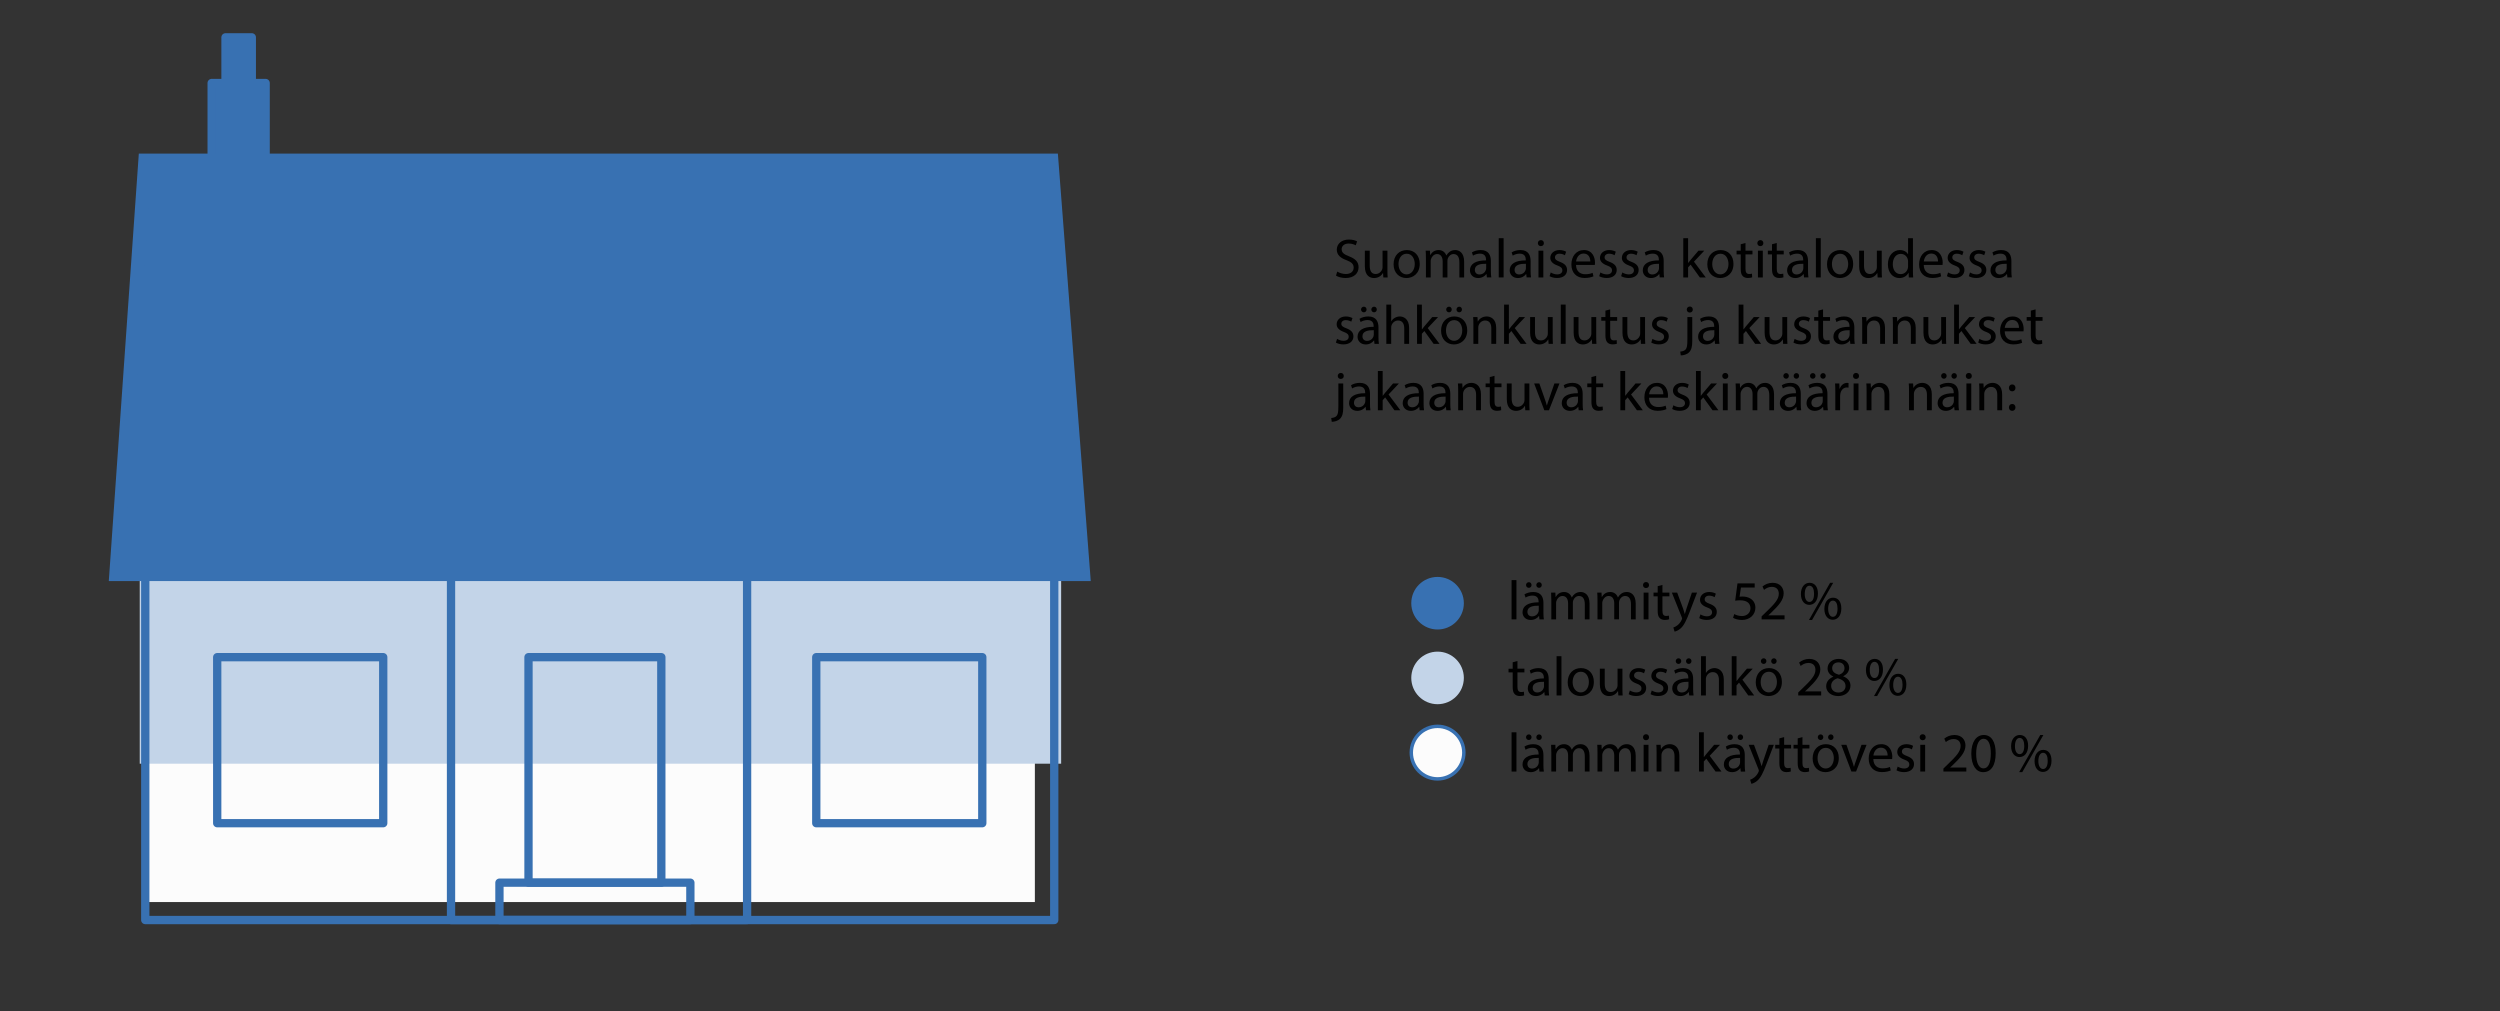
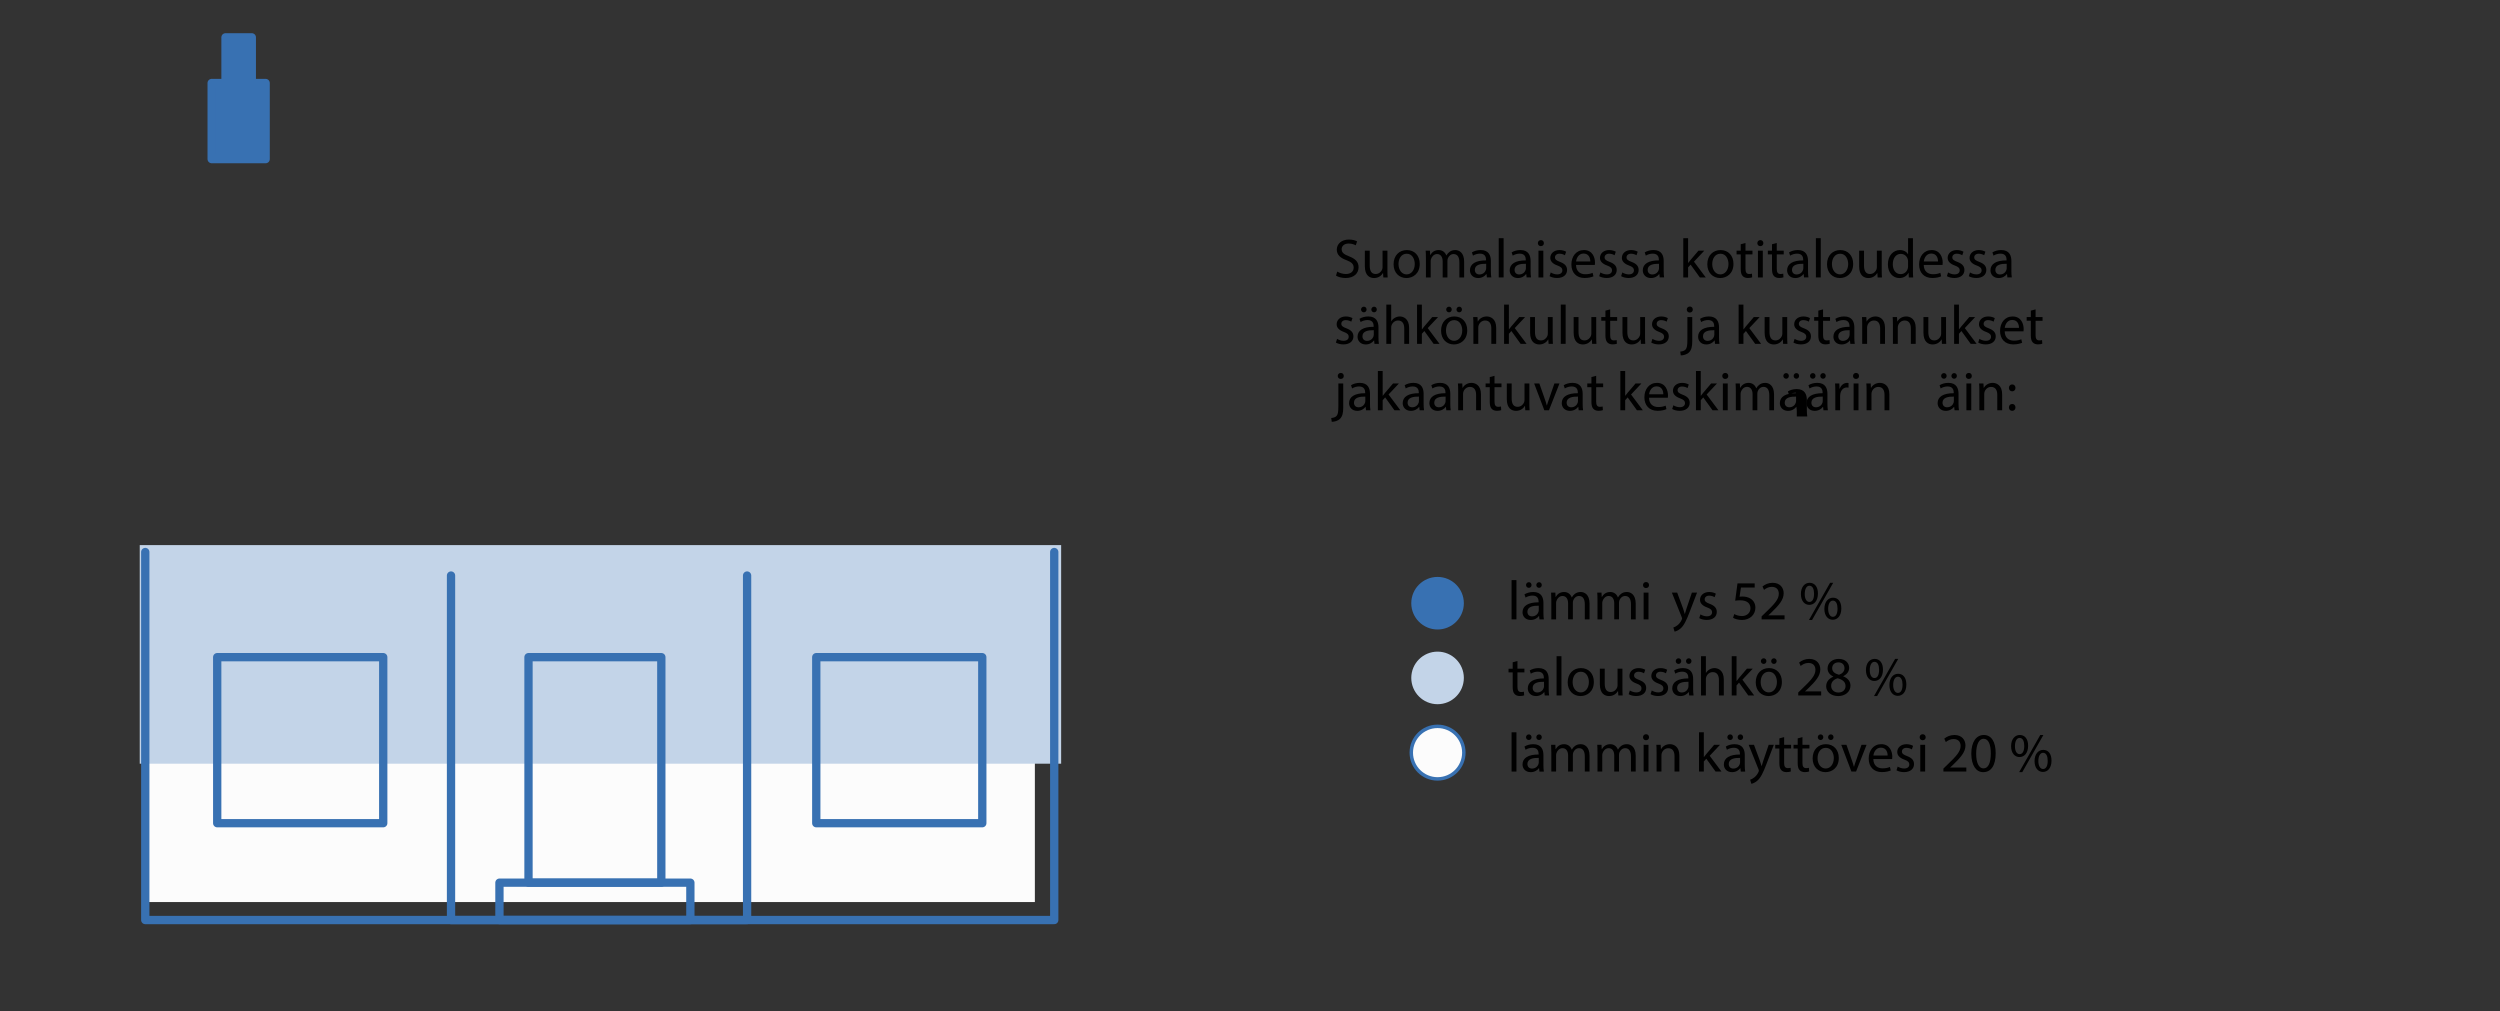
<svg xmlns="http://www.w3.org/2000/svg" version="1.1" id="Lager_1" x="0px" y="0px" viewBox="0 0 180.7 73.1" style="enable-background:new 0 0 180.7 73.1;" xml:space="preserve">
  <rect x="0" y="0" width="180.7" height="73.1" fill="#333333" stroke="none" />
  <style type="text/css">
	.st0{fill:none;}
	.st1{fill:#FCFCFC;}
	.st2{fill:#C3D4E8;stroke:#C3D4E8;stroke-miterlimit:10;}
	.st3{fill:#3871B2;stroke:#3871B2;stroke-width:0.6;stroke-linecap:round;stroke-miterlimit:10;}
	.st4{fill:none;stroke:#3871B2;stroke-width:0.6;stroke-linecap:round;stroke-linejoin:round;}
	.st5{fill:#3871B2;stroke:#3871B2;stroke-width:0.6;stroke-linecap:round;stroke-linejoin:round;}
	.st6{fill:#3871B2;stroke:#3871B2;stroke-miterlimit:10;}
	.st7{fill:#3871B2;}
	.st8{fill:#C3D4E8;}
	.st9{fill:#FCFCFC;stroke:#3871B2;stroke-width:0.25;stroke-miterlimit:10;}
</style>
  <rect x="1.3" y="98.8" class="st0" width="94.3" height="12.9" />
  <rect x="10.6" y="50.5" class="st1" width="64.2" height="14.7" />
  <rect x="10.6" y="39.9" class="st2" width="65.6" height="14.8" />
  <path class="st0" d="M10.6,41.1" />
  <path class="st3" d="M17.4,1.1" />
  <polyline class="st4" points="10.5,39.9 10.5,66.5 76.2,66.5 76.2,39.9 " />
  <path class="st4" d="M54.8,39.9" />
  <rect x="15.3" y="6" class="st5" width="3.9" height="5.5" />
  <rect x="16.3" y="2.7" class="st5" width="1.9" height="3.3" />
  <polyline class="st4" points="32.6,41.6 32.6,66.5 54,66.5 54,41.6 " />
  <rect x="36.1" y="63.8" class="st4" width="13.8" height="2.7" />
  <rect x="38.2" y="47.5" class="st4" width="9.6" height="16.3" />
  <rect x="15.7" y="47.5" class="st4" width="12" height="12" />
  <rect x="59" y="47.5" class="st4" width="12" height="12" />
  <rect x="182" y="18.8" class="st0" width="22.5" height="11.8" />
-   <polygon class="st6" points="32.6,41.5 8.4,41.5 10.5,11.6 76,11.6 78.3,41.5 54,41.5 " />
  <circle class="st7" cx="103.907" cy="43.6" r="1.9" />
  <circle class="st8" cx="103.907" cy="49" r="1.9" />
  <circle class="st9" cx="103.907" cy="54.4" r="1.9" />
  <g>
    <rect x="136.046" y="51.802" class="st0" width="15.756" height="0.366" />
  </g>
  <g>
    <path d="M109.257,41.93h0.352v2.838h-0.352V41.93z" />
    <path d="M111.272,44.768l-0.028-0.243h-0.012c-0.108,0.151-0.316,0.287-0.592,0.287c-0.392,0-0.592-0.275-0.592-0.556   c0-0.468,0.416-0.724,1.163-0.72v-0.04c0-0.159-0.044-0.447-0.439-0.447c-0.18,0-0.368,0.056-0.504,0.144l-0.08-0.231   c0.16-0.104,0.393-0.172,0.636-0.172c0.592,0,0.735,0.403,0.735,0.791v0.724c0,0.168,0.009,0.332,0.032,0.464H111.272z    M110.301,42.285c0-0.112,0.092-0.204,0.204-0.204c0.111,0,0.195,0.088,0.195,0.204c0,0.108-0.08,0.204-0.195,0.204   C110.385,42.489,110.301,42.394,110.301,42.285z M111.221,43.78c-0.384-0.008-0.82,0.06-0.82,0.436   c0,0.229,0.152,0.336,0.332,0.336c0.252,0,0.412-0.16,0.468-0.323c0.012-0.036,0.021-0.076,0.021-0.112V43.78z M111.044,42.285   c0-0.112,0.088-0.204,0.2-0.204s0.196,0.088,0.196,0.204c0,0.108-0.08,0.204-0.196,0.204   C111.124,42.489,111.044,42.394,111.044,42.285z" />
    <path d="M112.129,43.356c0-0.2-0.004-0.363-0.016-0.523h0.308l0.016,0.312h0.013c0.107-0.184,0.287-0.355,0.607-0.355   c0.264,0,0.464,0.16,0.548,0.388h0.008c0.061-0.108,0.136-0.192,0.216-0.252c0.116-0.088,0.244-0.136,0.428-0.136   c0.256,0,0.636,0.168,0.636,0.84v1.139h-0.344v-1.095c0-0.372-0.136-0.596-0.42-0.596c-0.199,0-0.355,0.147-0.416,0.319   c-0.016,0.048-0.027,0.112-0.027,0.176v1.195h-0.344v-1.159c0-0.308-0.137-0.531-0.404-0.531c-0.22,0-0.38,0.176-0.436,0.352   c-0.021,0.052-0.028,0.111-0.028,0.172v1.167h-0.344V43.356z" />
    <path d="M115.465,43.356c0-0.2-0.004-0.363-0.017-0.523h0.309l0.016,0.312h0.012c0.108-0.184,0.288-0.355,0.608-0.355   c0.264,0,0.463,0.16,0.547,0.388h0.009c0.06-0.108,0.136-0.192,0.216-0.252c0.115-0.088,0.243-0.136,0.428-0.136   c0.256,0,0.636,0.168,0.636,0.84v1.139h-0.344v-1.095c0-0.372-0.137-0.596-0.42-0.596c-0.2,0-0.356,0.147-0.416,0.319   c-0.016,0.048-0.028,0.112-0.028,0.176v1.195h-0.344v-1.159c0-0.308-0.136-0.531-0.403-0.531c-0.22,0-0.38,0.176-0.436,0.352   c-0.021,0.052-0.028,0.111-0.028,0.172v1.167h-0.344V43.356z" />
    <path d="M119.192,42.289c0.004,0.12-0.084,0.216-0.224,0.216c-0.124,0-0.212-0.096-0.212-0.216c0-0.124,0.092-0.22,0.22-0.22   C119.108,42.069,119.192,42.165,119.192,42.289z M118.801,44.768v-1.935h0.352v1.935H118.801z" />
-     <path d="M120.161,42.277v0.556h0.504v0.268h-0.504v1.044c0,0.239,0.067,0.375,0.264,0.375c0.092,0,0.16-0.012,0.204-0.023   l0.016,0.264c-0.067,0.028-0.176,0.048-0.312,0.048c-0.164,0-0.296-0.052-0.38-0.147c-0.1-0.104-0.136-0.276-0.136-0.504v-1.056   h-0.3v-0.268h0.3v-0.464L120.161,42.277z" />
    <path d="M121.226,42.833l0.424,1.144c0.044,0.128,0.092,0.279,0.124,0.396h0.008c0.036-0.116,0.076-0.264,0.124-0.404l0.384-1.135   h0.372l-0.528,1.379c-0.252,0.664-0.424,1.004-0.663,1.212c-0.172,0.151-0.344,0.212-0.433,0.228l-0.088-0.296   c0.088-0.028,0.204-0.084,0.309-0.172c0.096-0.076,0.216-0.212,0.296-0.392c0.016-0.036,0.027-0.064,0.027-0.084   c0-0.021-0.008-0.048-0.023-0.092l-0.716-1.783H121.226z" />
    <path d="M122.909,44.408c0.104,0.067,0.287,0.14,0.464,0.14c0.256,0,0.375-0.128,0.375-0.288c0-0.168-0.1-0.26-0.359-0.355   c-0.348-0.124-0.512-0.315-0.512-0.548c0-0.312,0.252-0.567,0.668-0.567c0.195,0,0.367,0.056,0.476,0.12l-0.088,0.256   c-0.076-0.048-0.216-0.112-0.396-0.112c-0.207,0-0.323,0.12-0.323,0.264c0,0.16,0.116,0.232,0.367,0.328   c0.336,0.128,0.508,0.296,0.508,0.584c0,0.34-0.264,0.579-0.724,0.579c-0.212,0-0.407-0.052-0.543-0.132L122.909,44.408z" />
    <path d="M126.828,42.465h-0.992l-0.1,0.668c0.06-0.008,0.116-0.016,0.212-0.016c0.2,0,0.399,0.044,0.56,0.14   c0.204,0.116,0.372,0.34,0.372,0.667c0,0.508-0.404,0.888-0.968,0.888c-0.284,0-0.523-0.08-0.647-0.159l0.088-0.269   c0.108,0.064,0.32,0.145,0.556,0.145c0.332,0,0.615-0.216,0.615-0.564c-0.004-0.335-0.228-0.575-0.747-0.575   c-0.148,0-0.264,0.016-0.359,0.028l0.167-1.248h1.244V42.465z" />
    <path d="M127.329,44.768v-0.216l0.276-0.268c0.663-0.632,0.963-0.968,0.967-1.359c0-0.264-0.128-0.508-0.516-0.508   c-0.235,0-0.432,0.12-0.552,0.22l-0.111-0.248c0.18-0.151,0.436-0.264,0.735-0.264c0.56,0,0.796,0.384,0.796,0.756   c0,0.479-0.349,0.867-0.896,1.396l-0.208,0.191v0.008h1.167v0.292H127.329z" />
    <path d="M131.4,42.9c0,0.548-0.288,0.82-0.624,0.82c-0.324,0-0.604-0.26-0.607-0.784c0-0.52,0.283-0.812,0.628-0.812   C131.16,42.125,131.4,42.405,131.4,42.9z M130.448,42.925c-0.008,0.332,0.116,0.584,0.336,0.584c0.232,0,0.336-0.248,0.336-0.592   c0-0.316-0.092-0.58-0.336-0.58C130.564,42.337,130.448,42.597,130.448,42.925z M130.753,44.812l1.526-2.687h0.225l-1.527,2.687   H130.753z M133.091,43.977c0,0.548-0.287,0.819-0.619,0.819c-0.324,0-0.604-0.26-0.607-0.779c0-0.524,0.283-0.816,0.627-0.816   C132.855,43.2,133.091,43.48,133.091,43.977z M132.14,44c-0.004,0.332,0.124,0.584,0.34,0.584c0.231,0,0.336-0.248,0.336-0.592   c0-0.315-0.092-0.58-0.336-0.58C132.26,43.412,132.14,43.673,132.14,44z" />
    <path d="M109.681,47.777v0.556h0.504v0.268h-0.504v1.044c0,0.239,0.068,0.375,0.264,0.375c0.092,0,0.16-0.012,0.204-0.023   l0.016,0.264c-0.067,0.028-0.176,0.048-0.312,0.048c-0.164,0-0.296-0.052-0.38-0.147c-0.1-0.104-0.136-0.276-0.136-0.504v-1.056   h-0.3v-0.268h0.3v-0.464L109.681,47.777z" />
    <path d="M111.652,50.268l-0.028-0.243h-0.012c-0.108,0.151-0.316,0.287-0.592,0.287c-0.392,0-0.592-0.275-0.592-0.556   c0-0.468,0.416-0.724,1.163-0.72v-0.04c0-0.159-0.044-0.447-0.439-0.447c-0.18,0-0.368,0.056-0.504,0.144l-0.08-0.231   c0.16-0.104,0.393-0.172,0.636-0.172c0.592,0,0.735,0.403,0.735,0.791v0.724c0,0.168,0.009,0.332,0.032,0.464H111.652z    M111.601,49.28c-0.384-0.008-0.82,0.06-0.82,0.436c0,0.229,0.152,0.336,0.332,0.336c0.252,0,0.412-0.16,0.468-0.323   c0.012-0.036,0.021-0.076,0.021-0.112V49.28z" />
    <path d="M112.509,47.43h0.352v2.838h-0.352V47.43z" />
    <path d="M115.204,49.284c0,0.716-0.496,1.027-0.964,1.027c-0.523,0-0.928-0.384-0.928-0.995c0-0.647,0.425-1.027,0.96-1.027   C114.828,48.289,115.204,48.692,115.204,49.284z M113.669,49.305c0,0.424,0.244,0.743,0.588,0.743c0.336,0,0.587-0.315,0.587-0.752   c0-0.327-0.163-0.743-0.579-0.743S113.669,48.937,113.669,49.305z" />
    <path d="M117.269,49.74c0,0.2,0.004,0.376,0.016,0.527h-0.312l-0.021-0.315h-0.008c-0.092,0.155-0.296,0.359-0.64,0.359   c-0.304,0-0.667-0.168-0.667-0.848v-1.131h0.352v1.071c0,0.368,0.111,0.615,0.432,0.615c0.235,0,0.399-0.163,0.464-0.319   c0.02-0.052,0.032-0.116,0.032-0.18v-1.188h0.352V49.74z" />
    <path d="M117.806,49.908c0.104,0.067,0.287,0.14,0.464,0.14c0.256,0,0.375-0.128,0.375-0.288c0-0.168-0.1-0.26-0.359-0.355   c-0.348-0.124-0.512-0.315-0.512-0.548c0-0.312,0.252-0.567,0.668-0.567c0.195,0,0.367,0.056,0.476,0.12l-0.088,0.256   c-0.076-0.048-0.216-0.112-0.396-0.112c-0.207,0-0.323,0.12-0.323,0.264c0,0.16,0.116,0.232,0.367,0.328   c0.336,0.128,0.508,0.296,0.508,0.584c0,0.34-0.264,0.579-0.724,0.579c-0.212,0-0.407-0.052-0.543-0.132L117.806,49.908z" />
    <path d="M119.39,49.908c0.104,0.067,0.287,0.14,0.464,0.14c0.256,0,0.375-0.128,0.375-0.288c0-0.168-0.1-0.26-0.359-0.355   c-0.348-0.124-0.512-0.315-0.512-0.548c0-0.312,0.252-0.567,0.668-0.567c0.195,0,0.367,0.056,0.476,0.12l-0.088,0.256   c-0.076-0.048-0.216-0.112-0.396-0.112c-0.207,0-0.323,0.12-0.323,0.264c0,0.16,0.116,0.232,0.367,0.328   c0.336,0.128,0.508,0.296,0.508,0.584c0,0.34-0.264,0.579-0.724,0.579c-0.212,0-0.407-0.052-0.543-0.132L119.39,49.908z" />
    <path d="M122.093,50.268l-0.028-0.243h-0.012c-0.108,0.151-0.315,0.287-0.592,0.287c-0.392,0-0.592-0.275-0.592-0.556   c0-0.468,0.416-0.724,1.164-0.72v-0.04c0-0.159-0.044-0.447-0.44-0.447c-0.18,0-0.367,0.056-0.504,0.144l-0.079-0.231   c0.159-0.104,0.392-0.172,0.635-0.172c0.592,0,0.736,0.403,0.736,0.791v0.724c0,0.168,0.008,0.332,0.031,0.464H122.093z    M121.121,47.785c0-0.112,0.092-0.204,0.204-0.204s0.196,0.088,0.196,0.204c0,0.108-0.08,0.204-0.196,0.204   C121.205,47.989,121.121,47.894,121.121,47.785z M122.041,49.28c-0.384-0.008-0.819,0.06-0.819,0.436   c0,0.229,0.151,0.336,0.331,0.336c0.252,0,0.412-0.16,0.468-0.323c0.013-0.036,0.021-0.076,0.021-0.112V49.28z M121.865,47.785   c0-0.112,0.088-0.204,0.199-0.204c0.112,0,0.196,0.088,0.196,0.204c0,0.108-0.08,0.204-0.196,0.204   C121.944,47.989,121.865,47.894,121.865,47.785z" />
    <path d="M122.949,47.43h0.352v1.207h0.008c0.057-0.1,0.145-0.188,0.252-0.248c0.104-0.06,0.229-0.1,0.36-0.1   c0.26,0,0.675,0.16,0.675,0.827v1.151h-0.352v-1.111c0-0.312-0.116-0.575-0.447-0.575c-0.229,0-0.408,0.159-0.472,0.352   c-0.021,0.048-0.024,0.1-0.024,0.168v1.167h-0.352V47.43z" />
    <path d="M125.517,49.221h0.008c0.048-0.068,0.116-0.152,0.172-0.22l0.568-0.668h0.423l-0.747,0.796l0.852,1.139h-0.428   l-0.668-0.928l-0.18,0.2v0.728h-0.348V47.43h0.348V49.221z" />
    <path d="M128.796,49.284c0,0.716-0.496,1.027-0.964,1.027c-0.523,0-0.927-0.384-0.927-0.995c0-0.647,0.424-1.027,0.959-1.027   C128.42,48.289,128.796,48.692,128.796,49.284z M127.261,49.305c0,0.424,0.244,0.743,0.588,0.743c0.336,0,0.587-0.315,0.587-0.752   c0-0.327-0.163-0.743-0.579-0.743S127.261,48.937,127.261,49.305z M127.276,47.785c0-0.112,0.092-0.204,0.204-0.204   s0.196,0.088,0.196,0.204c0,0.108-0.08,0.204-0.196,0.204C127.36,47.989,127.276,47.894,127.276,47.785z M128.021,47.785   c0-0.112,0.088-0.204,0.199-0.204c0.112,0,0.196,0.088,0.196,0.204c0,0.108-0.08,0.204-0.196,0.204   C128.101,47.989,128.021,47.894,128.021,47.785z" />
    <path d="M129.977,50.268v-0.216l0.276-0.268c0.663-0.632,0.963-0.968,0.967-1.359c0-0.264-0.128-0.508-0.516-0.508   c-0.235,0-0.432,0.12-0.552,0.22l-0.111-0.248c0.18-0.151,0.436-0.264,0.735-0.264c0.56,0,0.796,0.384,0.796,0.756   c0,0.479-0.349,0.867-0.896,1.396l-0.208,0.191v0.008h1.167v0.292H129.977z" />
    <path d="M131.996,49.608c0-0.328,0.196-0.56,0.517-0.696l-0.005-0.012c-0.287-0.136-0.411-0.359-0.411-0.584   c0-0.411,0.348-0.691,0.804-0.691c0.503,0,0.755,0.316,0.755,0.64c0,0.22-0.107,0.456-0.428,0.608v0.012   c0.324,0.128,0.524,0.355,0.524,0.672c0,0.451-0.388,0.755-0.884,0.755C132.324,50.312,131.996,49.988,131.996,49.608z    M133.396,49.592c0-0.315-0.22-0.468-0.571-0.567c-0.304,0.088-0.468,0.288-0.468,0.536c-0.012,0.264,0.188,0.495,0.52,0.495   C133.192,50.056,133.396,49.86,133.396,49.592z M132.429,48.293c0,0.26,0.195,0.399,0.495,0.479   c0.224-0.076,0.396-0.235,0.396-0.472c0-0.208-0.123-0.424-0.439-0.424C132.588,47.877,132.429,48.069,132.429,48.293z" />
    <path d="M136.101,48.4c0,0.548-0.288,0.82-0.624,0.82c-0.324,0-0.604-0.26-0.607-0.784c0-0.52,0.283-0.812,0.628-0.812   C135.86,47.625,136.101,47.905,136.101,48.4z M135.148,48.425c-0.008,0.332,0.116,0.584,0.336,0.584   c0.232,0,0.336-0.248,0.336-0.592c0-0.316-0.092-0.58-0.336-0.58C135.265,47.837,135.148,48.097,135.148,48.425z M135.452,50.312   l1.527-2.687h0.225l-1.527,2.687H135.452z M137.791,49.477c0,0.548-0.287,0.819-0.619,0.819c-0.324,0-0.604-0.26-0.607-0.779   c0-0.524,0.283-0.816,0.627-0.816C137.556,48.7,137.791,48.98,137.791,49.477z M136.84,49.5c-0.004,0.332,0.124,0.584,0.34,0.584   c0.231,0,0.336-0.248,0.336-0.592c0-0.315-0.092-0.58-0.336-0.58C136.96,48.912,136.84,49.173,136.84,49.5z" />
    <path d="M109.257,52.93h0.352v2.838h-0.352V52.93z" />
    <path d="M111.272,55.768l-0.028-0.243h-0.012c-0.108,0.151-0.316,0.287-0.592,0.287c-0.392,0-0.592-0.275-0.592-0.556   c0-0.468,0.416-0.724,1.163-0.72v-0.04c0-0.159-0.044-0.447-0.439-0.447c-0.18,0-0.368,0.056-0.504,0.144l-0.08-0.231   c0.16-0.104,0.393-0.172,0.636-0.172c0.592,0,0.735,0.403,0.735,0.791v0.724c0,0.168,0.009,0.332,0.032,0.464H111.272z    M110.301,53.285c0-0.112,0.092-0.204,0.204-0.204c0.111,0,0.195,0.088,0.195,0.204c0,0.108-0.08,0.204-0.195,0.204   C110.385,53.489,110.301,53.394,110.301,53.285z M111.221,54.78c-0.384-0.008-0.82,0.06-0.82,0.436   c0,0.229,0.152,0.336,0.332,0.336c0.252,0,0.412-0.16,0.468-0.323c0.012-0.036,0.021-0.076,0.021-0.112V54.78z M111.044,53.285   c0-0.112,0.088-0.204,0.2-0.204s0.196,0.088,0.196,0.204c0,0.108-0.08,0.204-0.196,0.204   C111.124,53.489,111.044,53.394,111.044,53.285z" />
    <path d="M112.129,54.356c0-0.2-0.004-0.363-0.016-0.523h0.308l0.016,0.312h0.013c0.107-0.184,0.287-0.355,0.607-0.355   c0.264,0,0.464,0.16,0.548,0.388h0.008c0.061-0.108,0.136-0.192,0.216-0.252c0.116-0.088,0.244-0.136,0.428-0.136   c0.256,0,0.636,0.168,0.636,0.84v1.139h-0.344v-1.095c0-0.372-0.136-0.596-0.42-0.596c-0.199,0-0.355,0.147-0.416,0.319   c-0.016,0.048-0.027,0.112-0.027,0.176v1.195h-0.344v-1.159c0-0.308-0.137-0.531-0.404-0.531c-0.22,0-0.38,0.176-0.436,0.352   c-0.021,0.052-0.028,0.111-0.028,0.172v1.167h-0.344V54.356z" />
    <path d="M115.465,54.356c0-0.2-0.004-0.363-0.017-0.523h0.309l0.016,0.312h0.012c0.108-0.184,0.288-0.355,0.608-0.355   c0.264,0,0.463,0.16,0.547,0.388h0.009c0.06-0.108,0.136-0.192,0.216-0.252c0.115-0.088,0.243-0.136,0.428-0.136   c0.256,0,0.636,0.168,0.636,0.84v1.139h-0.344v-1.095c0-0.372-0.137-0.596-0.42-0.596c-0.2,0-0.356,0.147-0.416,0.319   c-0.016,0.048-0.028,0.112-0.028,0.176v1.195h-0.344v-1.159c0-0.308-0.136-0.531-0.403-0.531c-0.22,0-0.38,0.176-0.436,0.352   c-0.021,0.052-0.028,0.111-0.028,0.172v1.167h-0.344V54.356z" />
    <path d="M119.192,53.289c0.004,0.12-0.084,0.216-0.224,0.216c-0.124,0-0.212-0.096-0.212-0.216c0-0.124,0.092-0.22,0.22-0.22   C119.108,53.069,119.192,53.165,119.192,53.289z M118.801,55.768v-1.935h0.352v1.935H118.801z" />
    <path d="M119.737,54.356c0-0.2-0.004-0.363-0.017-0.523h0.313l0.02,0.319h0.008c0.097-0.184,0.32-0.363,0.64-0.363   c0.269,0,0.684,0.16,0.684,0.823v1.155h-0.352v-1.115c0-0.312-0.115-0.571-0.447-0.571c-0.232,0-0.412,0.164-0.472,0.359   c-0.017,0.044-0.024,0.104-0.024,0.164v1.163h-0.352V54.356z" />
    <path d="M123.152,54.721h0.008c0.048-0.068,0.116-0.152,0.172-0.22l0.568-0.668h0.423l-0.747,0.796l0.852,1.139H124l-0.668-0.928   l-0.18,0.2v0.728h-0.348V52.93h0.348V54.721z" />
    <path d="M125.824,55.768l-0.028-0.243h-0.012c-0.107,0.151-0.315,0.287-0.592,0.287c-0.392,0-0.592-0.275-0.592-0.556   c0-0.468,0.416-0.724,1.164-0.72v-0.04c0-0.159-0.044-0.447-0.44-0.447c-0.18,0-0.367,0.056-0.504,0.144l-0.079-0.231   c0.159-0.104,0.392-0.172,0.635-0.172c0.592,0,0.736,0.403,0.736,0.791v0.724c0,0.168,0.008,0.332,0.031,0.464H125.824z    M124.853,53.285c0-0.112,0.092-0.204,0.204-0.204s0.196,0.088,0.196,0.204c0,0.108-0.08,0.204-0.196,0.204   C124.937,53.489,124.853,53.394,124.853,53.285z M125.772,54.78c-0.384-0.008-0.819,0.06-0.819,0.436   c0,0.229,0.151,0.336,0.331,0.336c0.252,0,0.412-0.16,0.468-0.323c0.013-0.036,0.021-0.076,0.021-0.112V54.78z M125.597,53.285   c0-0.112,0.088-0.204,0.199-0.204c0.112,0,0.196,0.088,0.196,0.204c0,0.108-0.08,0.204-0.196,0.204   C125.677,53.489,125.597,53.394,125.597,53.285z" />
    <path d="M126.777,53.833l0.424,1.144c0.044,0.128,0.092,0.279,0.124,0.396h0.008c0.036-0.116,0.076-0.264,0.124-0.404l0.384-1.135   h0.371l-0.527,1.379c-0.252,0.664-0.424,1.004-0.663,1.212c-0.172,0.151-0.345,0.212-0.433,0.228l-0.088-0.296   c0.088-0.028,0.204-0.084,0.309-0.172c0.096-0.076,0.216-0.212,0.296-0.392c0.016-0.036,0.027-0.064,0.027-0.084   c0-0.021-0.008-0.048-0.023-0.092l-0.716-1.783H126.777z" />
    <path d="M128.957,53.277v0.556h0.504v0.268h-0.504v1.044c0,0.239,0.067,0.375,0.264,0.375c0.092,0,0.16-0.012,0.204-0.023   l0.016,0.264c-0.067,0.028-0.176,0.048-0.312,0.048c-0.164,0-0.296-0.052-0.38-0.147c-0.1-0.104-0.136-0.276-0.136-0.504v-1.056   h-0.3v-0.268h0.3v-0.464L128.957,53.277z" />
    <path d="M130.281,53.277v0.556h0.504v0.268h-0.504v1.044c0,0.239,0.067,0.375,0.264,0.375c0.092,0,0.16-0.012,0.204-0.023   l0.016,0.264c-0.067,0.028-0.176,0.048-0.312,0.048c-0.164,0-0.296-0.052-0.38-0.147c-0.1-0.104-0.136-0.276-0.136-0.504v-1.056   h-0.3v-0.268h0.3v-0.464L130.281,53.277z" />
    <path d="M132.908,54.784c0,0.716-0.496,1.027-0.964,1.027c-0.523,0-0.927-0.384-0.927-0.995c0-0.647,0.423-1.027,0.959-1.027   C132.532,53.789,132.908,54.192,132.908,54.784z M131.373,54.805c0,0.424,0.244,0.743,0.588,0.743c0.336,0,0.587-0.315,0.587-0.752   c0-0.327-0.163-0.743-0.579-0.743S131.373,54.437,131.373,54.805z M131.389,53.285c0-0.112,0.092-0.204,0.204-0.204   s0.196,0.088,0.196,0.204c0,0.108-0.08,0.204-0.196,0.204C131.473,53.489,131.389,53.394,131.389,53.285z M132.133,53.285   c0-0.112,0.088-0.204,0.199-0.204c0.112,0,0.196,0.088,0.196,0.204c0,0.108-0.08,0.204-0.196,0.204   C132.213,53.489,132.133,53.394,132.133,53.285z" />
    <path d="M133.461,53.833l0.38,1.087c0.063,0.176,0.116,0.336,0.156,0.496h0.012c0.044-0.16,0.1-0.32,0.164-0.496l0.376-1.087h0.367   l-0.76,1.935h-0.336l-0.735-1.935H133.461z" />
    <path d="M135.404,54.864c0.009,0.476,0.313,0.672,0.664,0.672c0.252,0,0.403-0.044,0.536-0.101l0.06,0.252   c-0.124,0.057-0.336,0.12-0.644,0.12c-0.596,0-0.951-0.392-0.951-0.976c0-0.583,0.344-1.043,0.907-1.043   c0.632,0,0.8,0.556,0.8,0.911c0,0.072-0.009,0.128-0.013,0.164H135.404z M136.437,54.612c0.004-0.224-0.093-0.571-0.488-0.571   c-0.355,0-0.512,0.327-0.539,0.571H136.437z" />
    <path d="M137.165,55.408c0.104,0.067,0.287,0.14,0.464,0.14c0.256,0,0.375-0.128,0.375-0.288c0-0.168-0.1-0.26-0.359-0.355   c-0.348-0.124-0.512-0.315-0.512-0.548c0-0.312,0.252-0.567,0.668-0.567c0.195,0,0.367,0.056,0.476,0.12l-0.088,0.256   c-0.076-0.048-0.216-0.112-0.396-0.112c-0.207,0-0.323,0.12-0.323,0.264c0,0.16,0.116,0.232,0.367,0.328   c0.336,0.128,0.508,0.296,0.508,0.584c0,0.34-0.264,0.579-0.724,0.579c-0.212,0-0.407-0.052-0.543-0.132L137.165,55.408z" />
    <path d="M139.188,53.289c0.004,0.12-0.084,0.216-0.224,0.216c-0.124,0-0.212-0.096-0.212-0.216c0-0.124,0.092-0.22,0.22-0.22   C139.104,53.069,139.188,53.165,139.188,53.289z M138.797,55.768v-1.935h0.352v1.935H138.797z" />
    <path d="M140.469,55.768v-0.216l0.276-0.268c0.663-0.632,0.963-0.968,0.967-1.359c0-0.264-0.128-0.508-0.516-0.508   c-0.235,0-0.432,0.12-0.552,0.22l-0.111-0.248c0.18-0.151,0.436-0.264,0.735-0.264c0.56,0,0.796,0.384,0.796,0.756   c0,0.479-0.349,0.867-0.896,1.396l-0.208,0.191v0.008h1.167v0.292H140.469z" />
    <path d="M144.248,54.44c0,0.884-0.328,1.371-0.903,1.371c-0.508,0-0.852-0.476-0.86-1.335c0-0.871,0.376-1.352,0.904-1.352   C143.936,53.125,144.248,53.613,144.248,54.44z M142.837,54.48c0,0.676,0.207,1.06,0.527,1.06c0.359,0,0.531-0.42,0.531-1.084   c0-0.64-0.163-1.059-0.527-1.059C143.061,53.397,142.837,53.772,142.837,54.48z" />
    <path d="M146.593,53.9c0,0.548-0.288,0.82-0.624,0.82c-0.324,0-0.604-0.26-0.607-0.784c0-0.52,0.283-0.812,0.628-0.812   C146.353,53.125,146.593,53.405,146.593,53.9z M145.641,53.925c-0.008,0.332,0.116,0.584,0.336,0.584   c0.232,0,0.336-0.248,0.336-0.592c0-0.316-0.092-0.58-0.336-0.58C145.757,53.337,145.641,53.597,145.641,53.925z M145.944,55.812   l1.527-2.687h0.225l-1.527,2.687H145.944z M148.283,54.977c0,0.548-0.287,0.819-0.619,0.819c-0.324,0-0.604-0.26-0.607-0.779   c0-0.524,0.283-0.816,0.627-0.816C148.048,54.2,148.283,54.48,148.283,54.977z M147.332,55c-0.004,0.332,0.124,0.584,0.34,0.584   c0.231,0,0.336-0.248,0.336-0.592c0-0.315-0.092-0.58-0.336-0.58C147.452,54.412,147.332,54.673,147.332,55z" />
  </g>
  <g>
    <path d="M96.656,19.629c0.156,0.096,0.384,0.176,0.624,0.176c0.355,0,0.563-0.188,0.563-0.459c0-0.252-0.145-0.396-0.508-0.536   c-0.439-0.156-0.712-0.384-0.712-0.764c0-0.42,0.348-0.731,0.872-0.731c0.275,0,0.476,0.064,0.596,0.132l-0.097,0.284   c-0.088-0.048-0.268-0.128-0.512-0.128c-0.367,0-0.507,0.22-0.507,0.404c0,0.252,0.163,0.376,0.535,0.52   c0.456,0.176,0.688,0.396,0.688,0.792c0,0.416-0.308,0.776-0.943,0.776c-0.26,0-0.544-0.076-0.688-0.172L96.656,19.629z" />
    <path d="M100.283,19.525c0,0.2,0.004,0.376,0.016,0.528h-0.312l-0.021-0.316h-0.008c-0.092,0.156-0.296,0.36-0.64,0.36   c-0.304,0-0.667-0.168-0.667-0.848v-1.131h0.352v1.071c0,0.368,0.111,0.616,0.432,0.616c0.235,0,0.399-0.164,0.464-0.32   c0.02-0.052,0.032-0.116,0.032-0.18v-1.188h0.352V19.525z" />
    <path d="M102.619,19.07c0,0.715-0.496,1.027-0.964,1.027c-0.523,0-0.927-0.384-0.927-0.996c0-0.647,0.424-1.027,0.959-1.027   C102.243,18.074,102.619,18.478,102.619,19.07z M101.084,19.09c0,0.424,0.244,0.744,0.588,0.744c0.336,0,0.587-0.316,0.587-0.752   c0-0.328-0.163-0.743-0.579-0.743S101.084,18.722,101.084,19.09z" />
    <path d="M103.064,18.642c0-0.2-0.004-0.364-0.017-0.524h0.309l0.016,0.312h0.012c0.108-0.184,0.288-0.356,0.608-0.356   c0.264,0,0.463,0.16,0.547,0.388h0.009c0.06-0.108,0.136-0.192,0.216-0.251c0.115-0.088,0.243-0.136,0.428-0.136   c0.256,0,0.636,0.168,0.636,0.84v1.139h-0.344v-1.095c0-0.372-0.137-0.596-0.42-0.596c-0.2,0-0.356,0.148-0.416,0.32   c-0.016,0.048-0.028,0.112-0.028,0.176v1.195h-0.344v-1.159c0-0.308-0.136-0.532-0.403-0.532c-0.22,0-0.38,0.176-0.436,0.352   c-0.021,0.052-0.028,0.112-0.028,0.172v1.167h-0.344V18.642z" />
    <path d="M107.472,20.053l-0.028-0.244h-0.012c-0.107,0.152-0.315,0.288-0.592,0.288c-0.392,0-0.592-0.276-0.592-0.556   c0-0.468,0.416-0.724,1.164-0.72v-0.04c0-0.16-0.044-0.448-0.44-0.448c-0.18,0-0.367,0.056-0.504,0.144l-0.079-0.232   c0.159-0.104,0.392-0.172,0.635-0.172c0.592,0,0.736,0.404,0.736,0.792v0.724c0,0.168,0.008,0.332,0.031,0.464H107.472z    M107.42,19.066c-0.384-0.008-0.819,0.06-0.819,0.436c0,0.228,0.151,0.336,0.331,0.336c0.252,0,0.412-0.16,0.468-0.324   c0.013-0.036,0.021-0.076,0.021-0.112V19.066z" />
    <path d="M108.328,17.215h0.352v2.838h-0.352V17.215z" />
    <path d="M110.344,20.053l-0.028-0.244h-0.012c-0.108,0.152-0.315,0.288-0.592,0.288c-0.392,0-0.592-0.276-0.592-0.556   c0-0.468,0.416-0.724,1.164-0.72v-0.04c0-0.16-0.044-0.448-0.44-0.448c-0.18,0-0.367,0.056-0.504,0.144l-0.079-0.232   c0.159-0.104,0.392-0.172,0.635-0.172c0.592,0,0.736,0.404,0.736,0.792v0.724c0,0.168,0.008,0.332,0.031,0.464H110.344z    M110.292,19.066c-0.384-0.008-0.819,0.06-0.819,0.436c0,0.228,0.151,0.336,0.331,0.336c0.252,0,0.412-0.16,0.468-0.324   c0.013-0.036,0.021-0.076,0.021-0.112V19.066z" />
    <path d="M111.592,17.575c0.004,0.12-0.084,0.216-0.224,0.216c-0.124,0-0.212-0.096-0.212-0.216c0-0.124,0.092-0.22,0.22-0.22   C111.508,17.354,111.592,17.451,111.592,17.575z M111.2,20.053v-1.935h0.352v1.935H111.2z" />
    <path d="M112.088,19.693c0.104,0.068,0.287,0.14,0.464,0.14c0.256,0,0.375-0.128,0.375-0.288c0-0.168-0.1-0.26-0.359-0.356   c-0.348-0.124-0.512-0.315-0.512-0.547c0-0.312,0.252-0.568,0.668-0.568c0.195,0,0.367,0.056,0.476,0.12l-0.088,0.256   c-0.076-0.048-0.216-0.112-0.396-0.112c-0.207,0-0.323,0.12-0.323,0.264c0,0.16,0.116,0.232,0.367,0.328   c0.336,0.128,0.508,0.296,0.508,0.584c0,0.34-0.264,0.58-0.724,0.58c-0.212,0-0.407-0.052-0.543-0.132L112.088,19.693z" />
    <path d="M113.915,19.15c0.009,0.476,0.313,0.671,0.664,0.671c0.252,0,0.403-0.044,0.536-0.1l0.06,0.252   c-0.124,0.056-0.336,0.12-0.644,0.12c-0.596,0-0.951-0.392-0.951-0.976s0.344-1.043,0.907-1.043c0.632,0,0.8,0.556,0.8,0.912   c0,0.072-0.009,0.128-0.013,0.164H113.915z M114.947,18.898c0.004-0.224-0.093-0.572-0.488-0.572c-0.355,0-0.512,0.328-0.539,0.572   H114.947z" />
    <path d="M115.677,19.693c0.104,0.068,0.287,0.14,0.464,0.14c0.256,0,0.375-0.128,0.375-0.288c0-0.168-0.1-0.26-0.359-0.356   c-0.348-0.124-0.512-0.315-0.512-0.547c0-0.312,0.252-0.568,0.668-0.568c0.195,0,0.367,0.056,0.476,0.12L116.7,18.45   c-0.076-0.048-0.216-0.112-0.396-0.112c-0.207,0-0.323,0.12-0.323,0.264c0,0.16,0.116,0.232,0.367,0.328   c0.336,0.128,0.508,0.296,0.508,0.584c0,0.34-0.264,0.58-0.724,0.58c-0.212,0-0.407-0.052-0.543-0.132L115.677,19.693z" />
    <path d="M117.261,19.693c0.104,0.068,0.287,0.14,0.464,0.14c0.256,0,0.375-0.128,0.375-0.288c0-0.168-0.1-0.26-0.359-0.356   c-0.348-0.124-0.512-0.315-0.512-0.547c0-0.312,0.252-0.568,0.668-0.568c0.195,0,0.367,0.056,0.476,0.12l-0.088,0.256   c-0.076-0.048-0.216-0.112-0.396-0.112c-0.207,0-0.323,0.12-0.323,0.264c0,0.16,0.116,0.232,0.367,0.328   c0.336,0.128,0.508,0.296,0.508,0.584c0,0.34-0.264,0.58-0.724,0.58c-0.212,0-0.407-0.052-0.543-0.132L117.261,19.693z" />
    <path d="M119.964,20.053l-0.028-0.244h-0.012c-0.107,0.152-0.315,0.288-0.592,0.288c-0.392,0-0.592-0.276-0.592-0.556   c0-0.468,0.416-0.724,1.164-0.72v-0.04c0-0.16-0.044-0.448-0.44-0.448c-0.18,0-0.367,0.056-0.504,0.144l-0.079-0.232   c0.159-0.104,0.392-0.172,0.635-0.172c0.592,0,0.736,0.404,0.736,0.792v0.724c0,0.168,0.008,0.332,0.031,0.464H119.964z    M119.912,19.066c-0.384-0.008-0.819,0.06-0.819,0.436c0,0.228,0.151,0.336,0.331,0.336c0.252,0,0.412-0.16,0.468-0.324   c0.013-0.036,0.021-0.076,0.021-0.112V19.066z" />
    <path d="M122.016,19.006h0.008c0.048-0.068,0.116-0.152,0.172-0.22l0.568-0.668h0.423l-0.747,0.796l0.852,1.139h-0.428   l-0.668-0.927l-0.18,0.2v0.728h-0.348v-2.838h0.348V19.006z" />
    <path d="M125.295,19.07c0,0.715-0.496,1.027-0.964,1.027c-0.523,0-0.927-0.384-0.927-0.996c0-0.647,0.424-1.027,0.959-1.027   C124.919,18.074,125.295,18.478,125.295,19.07z M123.76,19.09c0,0.424,0.244,0.744,0.588,0.744c0.336,0,0.587-0.316,0.587-0.752   c0-0.328-0.163-0.743-0.579-0.743S123.76,18.722,123.76,19.09z" />
    <path d="M126.164,17.563v0.556h0.504v0.268h-0.504v1.043c0,0.24,0.067,0.375,0.264,0.375c0.092,0,0.16-0.012,0.204-0.024   l0.016,0.264c-0.067,0.028-0.176,0.048-0.312,0.048c-0.164,0-0.296-0.052-0.38-0.148c-0.1-0.104-0.136-0.276-0.136-0.504v-1.055   h-0.3v-0.268h0.3v-0.464L126.164,17.563z" />
    <path d="M127.456,17.575c0.004,0.12-0.084,0.216-0.224,0.216c-0.124,0-0.212-0.096-0.212-0.216c0-0.124,0.092-0.22,0.22-0.22   C127.372,17.354,127.456,17.451,127.456,17.575z M127.064,20.053v-1.935h0.352v1.935H127.064z" />
    <path d="M128.424,17.563v0.556h0.504v0.268h-0.504v1.043c0,0.24,0.067,0.375,0.264,0.375c0.092,0,0.16-0.012,0.204-0.024   l0.016,0.264c-0.067,0.028-0.176,0.048-0.312,0.048c-0.164,0-0.296-0.052-0.38-0.148c-0.1-0.104-0.136-0.276-0.136-0.504v-1.055   h-0.3v-0.268h0.3v-0.464L128.424,17.563z" />
    <path d="M130.396,20.053l-0.028-0.244h-0.012c-0.107,0.152-0.315,0.288-0.592,0.288c-0.392,0-0.592-0.276-0.592-0.556   c0-0.468,0.416-0.724,1.164-0.72v-0.04c0-0.16-0.044-0.448-0.44-0.448c-0.18,0-0.367,0.056-0.504,0.144l-0.079-0.232   c0.159-0.104,0.392-0.172,0.635-0.172c0.592,0,0.736,0.404,0.736,0.792v0.724c0,0.168,0.008,0.332,0.031,0.464H130.396z    M130.344,19.066c-0.384-0.008-0.819,0.06-0.819,0.436c0,0.228,0.151,0.336,0.331,0.336c0.252,0,0.412-0.16,0.468-0.324   c0.013-0.036,0.021-0.076,0.021-0.112V19.066z" />
    <path d="M131.252,17.215h0.352v2.838h-0.352V17.215z" />
    <path d="M133.947,19.07c0,0.715-0.496,1.027-0.964,1.027c-0.523,0-0.927-0.384-0.927-0.996c0-0.647,0.424-1.027,0.959-1.027   C133.571,18.074,133.947,18.478,133.947,19.07z M132.412,19.09c0,0.424,0.244,0.744,0.588,0.744c0.336,0,0.587-0.316,0.587-0.752   c0-0.328-0.163-0.743-0.579-0.743S132.412,18.722,132.412,19.09z" />
    <path d="M136.011,19.525c0,0.2,0.004,0.376,0.016,0.528h-0.312l-0.021-0.316h-0.008c-0.092,0.156-0.296,0.36-0.64,0.36   c-0.304,0-0.667-0.168-0.667-0.848v-1.131h0.352v1.071c0,0.368,0.111,0.616,0.432,0.616c0.235,0,0.399-0.164,0.464-0.32   c0.02-0.052,0.032-0.116,0.032-0.18v-1.188h0.352V19.525z" />
    <path d="M138.267,17.215v2.339c0,0.172,0.004,0.368,0.016,0.5h-0.315l-0.016-0.336h-0.009c-0.107,0.216-0.344,0.38-0.659,0.38   c-0.468,0-0.827-0.396-0.827-0.983c-0.005-0.644,0.396-1.04,0.867-1.04c0.296,0,0.496,0.14,0.584,0.296h0.008v-1.155H138.267z    M137.915,18.906c0-0.044-0.004-0.104-0.017-0.148c-0.052-0.224-0.243-0.408-0.508-0.408c-0.363,0-0.579,0.32-0.579,0.748   c0,0.392,0.191,0.716,0.571,0.716c0.236,0,0.452-0.156,0.516-0.42c0.013-0.048,0.017-0.096,0.017-0.152V18.906z" />
    <path d="M139.047,19.15c0.009,0.476,0.313,0.671,0.664,0.671c0.252,0,0.403-0.044,0.536-0.1l0.06,0.252   c-0.124,0.056-0.336,0.12-0.644,0.12c-0.596,0-0.951-0.392-0.951-0.976s0.344-1.043,0.907-1.043c0.632,0,0.8,0.556,0.8,0.912   c0,0.072-0.009,0.128-0.013,0.164H139.047z M140.079,18.898c0.004-0.224-0.093-0.572-0.488-0.572c-0.355,0-0.512,0.328-0.539,0.572   H140.079z" />
    <path d="M140.808,19.693c0.104,0.068,0.287,0.14,0.464,0.14c0.256,0,0.375-0.128,0.375-0.288c0-0.168-0.1-0.26-0.359-0.356   c-0.348-0.124-0.512-0.315-0.512-0.547c0-0.312,0.252-0.568,0.668-0.568c0.195,0,0.367,0.056,0.476,0.12l-0.088,0.256   c-0.076-0.048-0.216-0.112-0.396-0.112c-0.207,0-0.323,0.12-0.323,0.264c0,0.16,0.116,0.232,0.367,0.328   c0.336,0.128,0.508,0.296,0.508,0.584c0,0.34-0.264,0.58-0.724,0.58c-0.212,0-0.407-0.052-0.543-0.132L140.808,19.693z" />
    <path d="M142.392,19.693c0.104,0.068,0.287,0.14,0.464,0.14c0.256,0,0.375-0.128,0.375-0.288c0-0.168-0.1-0.26-0.359-0.356   c-0.348-0.124-0.512-0.315-0.512-0.547c0-0.312,0.252-0.568,0.668-0.568c0.195,0,0.367,0.056,0.476,0.12l-0.088,0.256   c-0.076-0.048-0.216-0.112-0.396-0.112c-0.207,0-0.323,0.12-0.323,0.264c0,0.16,0.116,0.232,0.367,0.328   c0.336,0.128,0.508,0.296,0.508,0.584c0,0.34-0.264,0.58-0.724,0.58c-0.212,0-0.407-0.052-0.543-0.132L142.392,19.693z" />
    <path d="M145.095,20.053l-0.028-0.244h-0.012c-0.107,0.152-0.315,0.288-0.592,0.288c-0.392,0-0.592-0.276-0.592-0.556   c0-0.468,0.416-0.724,1.164-0.72v-0.04c0-0.16-0.044-0.448-0.44-0.448c-0.18,0-0.367,0.056-0.504,0.144l-0.079-0.232   c0.159-0.104,0.392-0.172,0.635-0.172c0.592,0,0.736,0.404,0.736,0.792v0.724c0,0.168,0.008,0.332,0.031,0.464H145.095z    M145.043,19.066c-0.384-0.008-0.819,0.06-0.819,0.436c0,0.228,0.151,0.336,0.331,0.336c0.252,0,0.412-0.16,0.468-0.324   c0.013-0.036,0.021-0.076,0.021-0.112V19.066z" />
    <path d="M96.645,24.493c0.104,0.068,0.287,0.14,0.464,0.14c0.256,0,0.375-0.128,0.375-0.288c0-0.168-0.1-0.26-0.359-0.356   c-0.348-0.124-0.512-0.315-0.512-0.547c0-0.312,0.252-0.568,0.668-0.568c0.195,0,0.367,0.056,0.476,0.12l-0.088,0.256   c-0.076-0.048-0.216-0.112-0.396-0.112c-0.207,0-0.323,0.12-0.323,0.264c0,0.16,0.116,0.232,0.367,0.328   c0.336,0.128,0.508,0.296,0.508,0.584c0,0.34-0.264,0.58-0.724,0.58c-0.212,0-0.407-0.052-0.543-0.132L96.645,24.493z" />
    <path d="M99.348,24.853l-0.028-0.244h-0.012c-0.108,0.152-0.315,0.288-0.592,0.288c-0.392,0-0.592-0.276-0.592-0.556   c0-0.468,0.416-0.724,1.164-0.72v-0.04c0-0.16-0.044-0.448-0.44-0.448c-0.18,0-0.367,0.056-0.504,0.144l-0.079-0.232   c0.159-0.104,0.392-0.172,0.635-0.172c0.592,0,0.736,0.404,0.736,0.792v0.724c0,0.168,0.008,0.332,0.031,0.464H99.348z    M98.376,22.371c0-0.112,0.092-0.204,0.204-0.204s0.196,0.088,0.196,0.204c0,0.108-0.08,0.204-0.196,0.204   C98.46,22.574,98.376,22.479,98.376,22.371z M99.296,23.866c-0.384-0.008-0.819,0.06-0.819,0.436c0,0.228,0.151,0.336,0.331,0.336   c0.252,0,0.412-0.16,0.468-0.324c0.013-0.036,0.021-0.076,0.021-0.112V23.866z M99.12,22.371c0-0.112,0.088-0.204,0.199-0.204   c0.112,0,0.196,0.088,0.196,0.204c0,0.108-0.08,0.204-0.196,0.204C99.199,22.574,99.12,22.479,99.12,22.371z" />
    <path d="M100.204,22.015h0.352v1.207h0.008c0.057-0.1,0.145-0.188,0.252-0.248c0.104-0.06,0.229-0.1,0.36-0.1   c0.26,0,0.675,0.16,0.675,0.828v1.151h-0.352v-1.111c0-0.312-0.116-0.576-0.447-0.576c-0.229,0-0.408,0.16-0.472,0.352   c-0.021,0.048-0.024,0.1-0.024,0.168v1.167h-0.352V22.015z" />
    <path d="M102.772,23.806h0.008c0.048-0.068,0.116-0.152,0.172-0.22l0.568-0.668h0.423l-0.747,0.796l0.852,1.139h-0.428   l-0.668-0.927l-0.18,0.2v0.728h-0.348v-2.838h0.348V23.806z" />
    <path d="M106.051,23.87c0,0.715-0.496,1.027-0.964,1.027c-0.523,0-0.927-0.384-0.927-0.996c0-0.647,0.424-1.027,0.959-1.027   C105.675,22.874,106.051,23.278,106.051,23.87z M104.516,23.89c0,0.424,0.244,0.744,0.588,0.744c0.336,0,0.587-0.316,0.587-0.752   c0-0.328-0.163-0.743-0.579-0.743S104.516,23.522,104.516,23.89z M104.531,22.371c0-0.112,0.092-0.204,0.204-0.204   s0.196,0.088,0.196,0.204c0,0.108-0.08,0.204-0.196,0.204C104.615,22.574,104.531,22.479,104.531,22.371z M105.275,22.371   c0-0.112,0.088-0.204,0.199-0.204c0.112,0,0.196,0.088,0.196,0.204c0,0.108-0.08,0.204-0.196,0.204   C105.355,22.574,105.275,22.479,105.275,22.371z" />
    <path d="M106.496,23.442c0-0.2-0.004-0.364-0.017-0.524h0.313l0.02,0.32h0.008c0.097-0.184,0.32-0.364,0.64-0.364   c0.269,0,0.684,0.16,0.684,0.824v1.155h-0.352v-1.115c0-0.312-0.115-0.572-0.447-0.572c-0.232,0-0.412,0.164-0.472,0.36   c-0.017,0.044-0.024,0.104-0.024,0.164v1.164h-0.352V23.442z" />
    <path d="M109.063,23.806h0.008c0.048-0.068,0.116-0.152,0.172-0.22l0.568-0.668h0.423l-0.747,0.796l0.852,1.139h-0.428   l-0.668-0.927l-0.18,0.2v0.728h-0.348v-2.838h0.348V23.806z" />
    <path d="M112.228,24.325c0,0.2,0.004,0.376,0.016,0.528h-0.312l-0.021-0.316h-0.008c-0.092,0.156-0.296,0.36-0.64,0.36   c-0.304,0-0.667-0.168-0.667-0.848v-1.131h0.352v1.071c0,0.368,0.111,0.616,0.432,0.616c0.235,0,0.399-0.164,0.464-0.32   c0.02-0.052,0.032-0.116,0.032-0.18v-1.188h0.352V24.325z" />
    <path d="M112.813,22.015h0.352v2.838h-0.352V22.015z" />
    <path d="M115.375,24.325c0,0.2,0.004,0.376,0.016,0.528h-0.312l-0.021-0.316h-0.008c-0.092,0.156-0.296,0.36-0.64,0.36   c-0.304,0-0.667-0.168-0.667-0.848v-1.131h0.352v1.071c0,0.368,0.111,0.616,0.432,0.616c0.235,0,0.399-0.164,0.464-0.32   c0.02-0.052,0.032-0.116,0.032-0.18v-1.188h0.352V24.325z" />
    <path d="M116.384,22.362v0.556h0.504v0.268h-0.504v1.043c0,0.24,0.067,0.375,0.264,0.375c0.092,0,0.16-0.012,0.204-0.024   l0.016,0.264c-0.067,0.028-0.176,0.048-0.312,0.048c-0.164,0-0.296-0.052-0.38-0.148c-0.1-0.104-0.136-0.276-0.136-0.504v-1.055   h-0.3v-0.268h0.3v-0.464L116.384,22.362z" />
    <path d="M118.903,24.325c0,0.2,0.004,0.376,0.016,0.528h-0.312l-0.021-0.316h-0.008c-0.092,0.156-0.296,0.36-0.64,0.36   c-0.304,0-0.667-0.168-0.667-0.848v-1.131h0.352v1.071c0,0.368,0.111,0.616,0.432,0.616c0.235,0,0.399-0.164,0.464-0.32   c0.02-0.052,0.032-0.116,0.032-0.18v-1.188h0.352V24.325z" />
    <path d="M119.44,24.493c0.104,0.068,0.287,0.14,0.464,0.14c0.256,0,0.375-0.128,0.375-0.288c0-0.168-0.1-0.26-0.359-0.356   c-0.348-0.124-0.512-0.315-0.512-0.547c0-0.312,0.252-0.568,0.668-0.568c0.195,0,0.367,0.056,0.476,0.12l-0.088,0.256   c-0.076-0.048-0.216-0.112-0.396-0.112c-0.207,0-0.323,0.12-0.323,0.264c0,0.16,0.116,0.232,0.367,0.328   c0.336,0.128,0.508,0.296,0.508,0.584c0,0.34-0.264,0.58-0.724,0.58c-0.212,0-0.407-0.052-0.543-0.132L119.44,24.493z" />
    <path d="M121.448,25.413c0.16-0.012,0.3-0.056,0.384-0.148c0.096-0.112,0.132-0.264,0.132-0.728v-1.619h0.352v1.755   c0,0.375-0.06,0.62-0.231,0.795c-0.156,0.156-0.412,0.22-0.6,0.22L121.448,25.413z M122.355,22.375   c0.004,0.116-0.08,0.216-0.22,0.216c-0.132,0-0.216-0.1-0.216-0.216c0-0.124,0.092-0.22,0.224-0.22   C122.271,22.154,122.355,22.25,122.355,22.375z" />
    <path d="M123.963,24.853l-0.028-0.244h-0.012c-0.108,0.152-0.315,0.288-0.592,0.288c-0.392,0-0.592-0.276-0.592-0.556   c0-0.468,0.416-0.724,1.164-0.72v-0.04c0-0.16-0.044-0.448-0.44-0.448c-0.18,0-0.367,0.056-0.504,0.144l-0.079-0.232   c0.159-0.104,0.392-0.172,0.635-0.172c0.592,0,0.736,0.404,0.736,0.792v0.724c0,0.168,0.008,0.332,0.031,0.464H123.963z    M123.911,23.866c-0.384-0.008-0.819,0.06-0.819,0.436c0,0.228,0.151,0.336,0.331,0.336c0.252,0,0.412-0.16,0.468-0.324   c0.013-0.036,0.021-0.076,0.021-0.112V23.866z" />
    <path d="M126.016,23.806h0.008c0.048-0.068,0.116-0.152,0.172-0.22l0.568-0.668h0.423l-0.747,0.796l0.852,1.139h-0.428   l-0.668-0.927l-0.18,0.2v0.728h-0.348v-2.838h0.348V23.806z" />
    <path d="M129.179,24.325c0,0.2,0.004,0.376,0.016,0.528h-0.312l-0.021-0.316h-0.008c-0.092,0.156-0.296,0.36-0.64,0.36   c-0.304,0-0.667-0.168-0.667-0.848v-1.131h0.352v1.071c0,0.368,0.111,0.616,0.432,0.616c0.235,0,0.399-0.164,0.464-0.32   c0.02-0.052,0.032-0.116,0.032-0.18v-1.188h0.352V24.325z" />
    <path d="M129.716,24.493c0.104,0.068,0.287,0.14,0.464,0.14c0.256,0,0.375-0.128,0.375-0.288c0-0.168-0.1-0.26-0.359-0.356   c-0.348-0.124-0.512-0.315-0.512-0.547c0-0.312,0.252-0.568,0.668-0.568c0.195,0,0.367,0.056,0.476,0.12l-0.088,0.256   c-0.076-0.048-0.216-0.112-0.396-0.112c-0.207,0-0.323,0.12-0.323,0.264c0,0.16,0.116,0.232,0.367,0.328   c0.336,0.128,0.508,0.296,0.508,0.584c0,0.34-0.264,0.58-0.724,0.58c-0.212,0-0.407-0.052-0.543-0.132L129.716,24.493z" />
    <path d="M131.771,22.362v0.556h0.504v0.268h-0.504v1.043c0,0.24,0.067,0.375,0.264,0.375c0.092,0,0.16-0.012,0.204-0.024   l0.016,0.264c-0.067,0.028-0.176,0.048-0.312,0.048c-0.164,0-0.296-0.052-0.38-0.148c-0.1-0.104-0.136-0.276-0.136-0.504v-1.055   h-0.3v-0.268h0.3v-0.464L131.771,22.362z" />
    <path d="M133.743,24.853l-0.028-0.244h-0.012c-0.107,0.152-0.315,0.288-0.592,0.288c-0.392,0-0.592-0.276-0.592-0.556   c0-0.468,0.416-0.724,1.164-0.72v-0.04c0-0.16-0.044-0.448-0.44-0.448c-0.18,0-0.367,0.056-0.504,0.144l-0.079-0.232   c0.159-0.104,0.392-0.172,0.635-0.172c0.592,0,0.736,0.404,0.736,0.792v0.724c0,0.168,0.008,0.332,0.031,0.464H133.743z    M133.691,23.866c-0.384-0.008-0.819,0.06-0.819,0.436c0,0.228,0.151,0.336,0.331,0.336c0.252,0,0.412-0.16,0.468-0.324   c0.013-0.036,0.021-0.076,0.021-0.112V23.866z" />
    <path d="M134.6,23.442c0-0.2-0.004-0.364-0.017-0.524h0.313l0.02,0.32h0.008c0.097-0.184,0.32-0.364,0.64-0.364   c0.269,0,0.684,0.16,0.684,0.824v1.155h-0.352v-1.115c0-0.312-0.115-0.572-0.447-0.572c-0.232,0-0.412,0.164-0.472,0.36   c-0.017,0.044-0.024,0.104-0.024,0.164v1.164H134.6V23.442z" />
    <path d="M136.819,23.442c0-0.2-0.004-0.364-0.017-0.524h0.313l0.02,0.32h0.008c0.097-0.184,0.32-0.364,0.64-0.364   c0.269,0,0.684,0.16,0.684,0.824v1.155h-0.352v-1.115c0-0.312-0.116-0.572-0.447-0.572c-0.232,0-0.412,0.164-0.472,0.36   c-0.017,0.044-0.024,0.104-0.024,0.164v1.164h-0.352V23.442z" />
    <path d="M140.659,24.325c0,0.2,0.004,0.376,0.016,0.528h-0.312l-0.021-0.316h-0.008c-0.092,0.156-0.296,0.36-0.64,0.36   c-0.304,0-0.667-0.168-0.667-0.848v-1.131h0.352v1.071c0,0.368,0.111,0.616,0.432,0.616c0.235,0,0.399-0.164,0.464-0.32   c0.02-0.052,0.032-0.116,0.032-0.18v-1.188h0.352V24.325z" />
    <path d="M141.592,23.806h0.008c0.048-0.068,0.116-0.152,0.172-0.22l0.568-0.668h0.423l-0.747,0.796l0.852,1.139h-0.428   l-0.668-0.927l-0.18,0.2v0.728h-0.348v-2.838h0.348V23.806z" />
    <path d="M143.072,24.493c0.104,0.068,0.287,0.14,0.464,0.14c0.256,0,0.375-0.128,0.375-0.288c0-0.168-0.1-0.26-0.359-0.356   c-0.348-0.124-0.512-0.315-0.512-0.547c0-0.312,0.252-0.568,0.668-0.568c0.195,0,0.367,0.056,0.476,0.12l-0.088,0.256   c-0.076-0.048-0.216-0.112-0.396-0.112c-0.207,0-0.323,0.12-0.323,0.264c0,0.16,0.116,0.232,0.367,0.328   c0.336,0.128,0.508,0.296,0.508,0.584c0,0.34-0.264,0.58-0.724,0.58c-0.212,0-0.407-0.052-0.543-0.132L143.072,24.493z" />
    <path d="M144.899,23.95c0.009,0.476,0.313,0.671,0.664,0.671c0.252,0,0.403-0.044,0.536-0.1l0.06,0.252   c-0.124,0.056-0.336,0.12-0.644,0.12c-0.596,0-0.951-0.392-0.951-0.976s0.344-1.043,0.907-1.043c0.632,0,0.8,0.556,0.8,0.912   c0,0.072-0.009,0.128-0.013,0.164H144.899z M145.932,23.698c0.004-0.224-0.093-0.572-0.488-0.572c-0.355,0-0.512,0.328-0.539,0.572   H145.932z" />
    <path d="M147.132,22.362v0.556h0.504v0.268h-0.504v1.043c0,0.24,0.067,0.375,0.264,0.375c0.092,0,0.16-0.012,0.204-0.024   l0.016,0.264c-0.067,0.028-0.176,0.048-0.312,0.048c-0.164,0-0.296-0.052-0.38-0.148c-0.1-0.104-0.136-0.276-0.136-0.504v-1.055   h-0.3v-0.268h0.3v-0.464L147.132,22.362z" />
    <path d="M96.221,30.213c0.16-0.012,0.3-0.056,0.384-0.148c0.096-0.112,0.132-0.264,0.132-0.728v-1.619h0.352v1.755   c0,0.375-0.06,0.62-0.231,0.795c-0.156,0.156-0.412,0.22-0.6,0.22L96.221,30.213z M97.128,27.175   c0.004,0.116-0.08,0.216-0.22,0.216c-0.132,0-0.216-0.1-0.216-0.216c0-0.124,0.092-0.22,0.224-0.22   C97.044,26.955,97.128,27.051,97.128,27.175z" />
    <path d="M98.735,29.653l-0.028-0.244h-0.012c-0.107,0.152-0.315,0.288-0.592,0.288c-0.392,0-0.592-0.276-0.592-0.556   c0-0.468,0.416-0.724,1.164-0.72v-0.04c0-0.16-0.044-0.448-0.44-0.448c-0.18,0-0.367,0.056-0.504,0.144l-0.079-0.232   c0.159-0.104,0.392-0.172,0.635-0.172c0.592,0,0.736,0.404,0.736,0.792v0.724c0,0.168,0.008,0.332,0.031,0.464H98.735z    M98.684,28.666c-0.384-0.008-0.819,0.06-0.819,0.436c0,0.228,0.151,0.336,0.331,0.336c0.252,0,0.412-0.16,0.468-0.324   c0.013-0.036,0.021-0.076,0.021-0.112V28.666z" />
    <path d="M99.94,28.606h0.008c0.048-0.068,0.116-0.152,0.172-0.22l0.568-0.668h0.423l-0.747,0.796l0.852,1.139h-0.428l-0.668-0.928   l-0.18,0.2v0.728h-0.348v-2.838h0.348V28.606z" />
    <path d="M102.611,29.653l-0.028-0.244h-0.012c-0.108,0.152-0.315,0.288-0.592,0.288c-0.392,0-0.592-0.276-0.592-0.556   c0-0.468,0.416-0.724,1.164-0.72v-0.04c0-0.16-0.044-0.448-0.44-0.448c-0.18,0-0.367,0.056-0.504,0.144l-0.079-0.232   c0.159-0.104,0.392-0.172,0.635-0.172c0.592,0,0.736,0.404,0.736,0.792v0.724c0,0.168,0.008,0.332,0.031,0.464H102.611z    M102.56,28.666c-0.384-0.008-0.819,0.06-0.819,0.436c0,0.228,0.151,0.336,0.331,0.336c0.252,0,0.412-0.16,0.468-0.324   c0.013-0.036,0.021-0.076,0.021-0.112V28.666z" />
    <path d="M104.539,29.653l-0.028-0.244h-0.012c-0.108,0.152-0.315,0.288-0.592,0.288c-0.392,0-0.592-0.276-0.592-0.556   c0-0.468,0.416-0.724,1.164-0.72v-0.04c0-0.16-0.044-0.448-0.44-0.448c-0.18,0-0.367,0.056-0.504,0.144l-0.079-0.232   c0.159-0.104,0.392-0.172,0.635-0.172c0.592,0,0.736,0.404,0.736,0.792v0.724c0,0.168,0.008,0.332,0.031,0.464H104.539z    M104.487,28.666c-0.384-0.008-0.819,0.06-0.819,0.436c0,0.228,0.151,0.336,0.331,0.336c0.252,0,0.412-0.16,0.468-0.324   c0.013-0.036,0.021-0.076,0.021-0.112V28.666z" />
    <path d="M105.396,28.242c0-0.2-0.004-0.364-0.017-0.524h0.313l0.02,0.32h0.008c0.097-0.184,0.32-0.364,0.64-0.364   c0.269,0,0.684,0.16,0.684,0.824v1.155h-0.352v-1.115c0-0.312-0.115-0.572-0.447-0.572c-0.232,0-0.412,0.164-0.472,0.36   c-0.017,0.044-0.024,0.104-0.024,0.164v1.164h-0.352V28.242z" />
    <path d="M108.024,27.163v0.556h0.504v0.268h-0.504v1.043c0,0.24,0.067,0.375,0.264,0.375c0.092,0,0.16-0.012,0.204-0.024   l0.016,0.264c-0.067,0.028-0.176,0.048-0.312,0.048c-0.164,0-0.296-0.052-0.38-0.148c-0.1-0.104-0.136-0.276-0.136-0.504v-1.055   h-0.3v-0.268h0.3v-0.463L108.024,27.163z" />
    <path d="M110.543,29.125c0,0.2,0.004,0.376,0.016,0.528h-0.312l-0.021-0.316h-0.008c-0.092,0.156-0.296,0.36-0.64,0.36   c-0.304,0-0.667-0.168-0.667-0.848v-1.131h0.352v1.072c0,0.368,0.111,0.615,0.432,0.615c0.235,0,0.399-0.164,0.464-0.32   c0.02-0.052,0.032-0.116,0.032-0.18v-1.188h0.352V29.125z" />
    <path d="M111.264,27.718l0.38,1.087c0.063,0.176,0.116,0.336,0.156,0.496h0.012c0.044-0.16,0.1-0.32,0.164-0.496l0.376-1.087h0.367   l-0.76,1.935h-0.336l-0.735-1.935H111.264z" />
    <path d="M114.107,29.653l-0.028-0.244h-0.012c-0.108,0.152-0.315,0.288-0.592,0.288c-0.392,0-0.592-0.276-0.592-0.556   c0-0.468,0.416-0.724,1.164-0.72v-0.04c0-0.16-0.044-0.448-0.44-0.448c-0.18,0-0.367,0.056-0.504,0.144l-0.079-0.232   c0.159-0.104,0.392-0.172,0.635-0.172c0.592,0,0.736,0.404,0.736,0.792v0.724c0,0.168,0.008,0.332,0.031,0.464H114.107z    M114.056,28.666c-0.384-0.008-0.819,0.06-0.819,0.436c0,0.228,0.151,0.336,0.331,0.336c0.252,0,0.412-0.16,0.468-0.324   c0.013-0.036,0.021-0.076,0.021-0.112V28.666z" />
    <path d="M115.372,27.163v0.556h0.504v0.268h-0.504v1.043c0,0.24,0.067,0.375,0.264,0.375c0.092,0,0.16-0.012,0.204-0.024   l0.016,0.264c-0.067,0.028-0.176,0.048-0.312,0.048c-0.164,0-0.296-0.052-0.38-0.148c-0.1-0.104-0.136-0.276-0.136-0.504v-1.055   h-0.3v-0.268h0.3v-0.463L115.372,27.163z" />
    <path d="M117.468,28.606h0.008c0.048-0.068,0.116-0.152,0.172-0.22l0.568-0.668h0.423l-0.747,0.796l0.852,1.139h-0.428   l-0.668-0.928l-0.18,0.2v0.728h-0.348v-2.838h0.348V28.606z" />
    <path d="M119.191,28.75c0.009,0.476,0.313,0.671,0.664,0.671c0.252,0,0.403-0.044,0.536-0.1l0.06,0.252   c-0.124,0.056-0.336,0.12-0.644,0.12c-0.596,0-0.951-0.392-0.951-0.976c0-0.583,0.344-1.043,0.907-1.043   c0.632,0,0.8,0.556,0.8,0.912c0,0.072-0.009,0.128-0.013,0.164H119.191z M120.224,28.498c0.004-0.224-0.093-0.572-0.488-0.572   c-0.355,0-0.512,0.328-0.539,0.572H120.224z" />
    <path d="M120.952,29.293c0.104,0.068,0.287,0.14,0.464,0.14c0.256,0,0.375-0.128,0.375-0.288c0-0.168-0.1-0.26-0.359-0.355   c-0.348-0.124-0.512-0.316-0.512-0.548c0-0.312,0.252-0.568,0.668-0.568c0.195,0,0.367,0.056,0.476,0.12l-0.088,0.256   c-0.076-0.048-0.216-0.112-0.396-0.112c-0.207,0-0.323,0.12-0.323,0.264c0,0.16,0.116,0.232,0.367,0.328   c0.336,0.128,0.508,0.296,0.508,0.584c0,0.34-0.264,0.58-0.724,0.58c-0.212,0-0.407-0.052-0.543-0.132L120.952,29.293z" />
    <path d="M122.932,28.606h0.008c0.048-0.068,0.116-0.152,0.172-0.22l0.568-0.668h0.423l-0.747,0.796l0.852,1.139h-0.428   l-0.668-0.928l-0.18,0.2v0.728h-0.348v-2.838h0.348V28.606z" />
    <path d="M124.92,27.175c0.004,0.12-0.084,0.216-0.224,0.216c-0.124,0-0.212-0.096-0.212-0.216c0-0.124,0.092-0.22,0.22-0.22   C124.836,26.955,124.92,27.051,124.92,27.175z M124.528,29.653v-1.935h0.352v1.935H124.528z" />
    <path d="M125.464,28.242c0-0.2-0.004-0.364-0.017-0.524h0.309l0.016,0.312h0.012c0.108-0.184,0.288-0.356,0.608-0.356   c0.264,0,0.463,0.16,0.547,0.388h0.009c0.06-0.108,0.136-0.192,0.216-0.251c0.115-0.088,0.243-0.136,0.428-0.136   c0.256,0,0.636,0.168,0.636,0.84v1.139h-0.344v-1.095c0-0.372-0.137-0.596-0.42-0.596c-0.2,0-0.356,0.148-0.416,0.32   c-0.016,0.048-0.028,0.112-0.028,0.176v1.195h-0.344v-1.159c0-0.308-0.136-0.532-0.403-0.532c-0.22,0-0.38,0.176-0.436,0.352   c-0.021,0.052-0.028,0.112-0.028,0.172v1.167h-0.344V28.242z" />
-     <path d="M129.871,29.653l-0.028-0.244h-0.012c-0.108,0.152-0.315,0.288-0.592,0.288c-0.392,0-0.592-0.276-0.592-0.556   c0-0.468,0.416-0.724,1.164-0.72v-0.04c0-0.16-0.044-0.448-0.44-0.448c-0.18,0-0.367,0.056-0.504,0.144l-0.079-0.232   c0.159-0.104,0.392-0.172,0.635-0.172c0.592,0,0.736,0.404,0.736,0.792v0.724c0,0.168,0.008,0.332,0.031,0.464H129.871z    M128.899,27.171c0-0.112,0.092-0.204,0.204-0.204s0.196,0.088,0.196,0.204c0,0.108-0.08,0.204-0.196,0.204   C128.983,27.375,128.899,27.279,128.899,27.171z M129.819,28.666c-0.384-0.008-0.819,0.06-0.819,0.436   c0,0.228,0.151,0.336,0.331,0.336c0.252,0,0.412-0.16,0.468-0.324c0.013-0.036,0.021-0.076,0.021-0.112V28.666z M129.644,27.171   c0-0.112,0.088-0.204,0.199-0.204c0.112,0,0.196,0.088,0.196,0.204c0,0.108-0.08,0.204-0.196,0.204   C129.723,27.375,129.644,27.279,129.644,27.171z" />
+     <path d="M129.871,29.653l-0.028-0.244h-0.012c-0.108,0.152-0.315,0.288-0.592,0.288c-0.392,0-0.592-0.276-0.592-0.556   c0-0.468,0.416-0.724,1.164-0.72v-0.04c-0.18,0-0.367,0.056-0.504,0.144l-0.079-0.232   c0.159-0.104,0.392-0.172,0.635-0.172c0.592,0,0.736,0.404,0.736,0.792v0.724c0,0.168,0.008,0.332,0.031,0.464H129.871z    M128.899,27.171c0-0.112,0.092-0.204,0.204-0.204s0.196,0.088,0.196,0.204c0,0.108-0.08,0.204-0.196,0.204   C128.983,27.375,128.899,27.279,128.899,27.171z M129.819,28.666c-0.384-0.008-0.819,0.06-0.819,0.436   c0,0.228,0.151,0.336,0.331,0.336c0.252,0,0.412-0.16,0.468-0.324c0.013-0.036,0.021-0.076,0.021-0.112V28.666z M129.644,27.171   c0-0.112,0.088-0.204,0.199-0.204c0.112,0,0.196,0.088,0.196,0.204c0,0.108-0.08,0.204-0.196,0.204   C129.723,27.375,129.644,27.279,129.644,27.171z" />
    <path d="M131.799,29.653l-0.028-0.244h-0.012c-0.108,0.152-0.315,0.288-0.592,0.288c-0.392,0-0.592-0.276-0.592-0.556   c0-0.468,0.416-0.724,1.164-0.72v-0.04c0-0.16-0.044-0.448-0.44-0.448c-0.18,0-0.367,0.056-0.504,0.144l-0.079-0.232   c0.159-0.104,0.392-0.172,0.635-0.172c0.592,0,0.736,0.404,0.736,0.792v0.724c0,0.168,0.008,0.332,0.031,0.464H131.799z    M130.827,27.171c0-0.112,0.092-0.204,0.204-0.204s0.196,0.088,0.196,0.204c0,0.108-0.08,0.204-0.196,0.204   C130.911,27.375,130.827,27.279,130.827,27.171z M131.747,28.666c-0.384-0.008-0.819,0.06-0.819,0.436   c0,0.228,0.151,0.336,0.331,0.336c0.252,0,0.412-0.16,0.468-0.324c0.013-0.036,0.021-0.076,0.021-0.112V28.666z M131.571,27.171   c0-0.112,0.088-0.204,0.199-0.204c0.112,0,0.196,0.088,0.196,0.204c0,0.108-0.08,0.204-0.196,0.204   C131.65,27.375,131.571,27.279,131.571,27.171z" />
    <path d="M132.656,28.322c0-0.228-0.004-0.424-0.017-0.604h0.309l0.012,0.38h0.016c0.088-0.26,0.3-0.424,0.536-0.424   c0.04,0,0.068,0.004,0.1,0.012v0.332c-0.036-0.008-0.071-0.012-0.12-0.012c-0.247,0-0.423,0.188-0.472,0.452   c-0.008,0.048-0.016,0.104-0.016,0.164v1.031h-0.348V28.322z" />
    <path d="M134.371,27.175c0.004,0.12-0.084,0.216-0.224,0.216c-0.124,0-0.212-0.096-0.212-0.216c0-0.124,0.092-0.22,0.22-0.22   C134.287,26.955,134.371,27.051,134.371,27.175z M133.979,29.653v-1.935h0.352v1.935H133.979z" />
    <path d="M134.916,28.242c0-0.2-0.004-0.364-0.017-0.524h0.313l0.02,0.32h0.008c0.097-0.184,0.32-0.364,0.64-0.364   c0.269,0,0.684,0.16,0.684,0.824v1.155h-0.352v-1.115c0-0.312-0.115-0.572-0.447-0.572c-0.232,0-0.412,0.164-0.472,0.36   c-0.017,0.044-0.024,0.104-0.024,0.164v1.164h-0.352V28.242z" />
-     <path d="M137.983,28.242c0-0.2-0.004-0.364-0.017-0.524h0.313l0.02,0.32h0.008c0.097-0.184,0.32-0.364,0.64-0.364   c0.269,0,0.684,0.16,0.684,0.824v1.155h-0.352v-1.115c0-0.312-0.116-0.572-0.447-0.572c-0.232,0-0.412,0.164-0.472,0.36   c-0.017,0.044-0.024,0.104-0.024,0.164v1.164h-0.352V28.242z" />
    <path d="M141.275,29.653l-0.028-0.244h-0.012c-0.108,0.152-0.315,0.288-0.592,0.288c-0.392,0-0.592-0.276-0.592-0.556   c0-0.468,0.416-0.724,1.164-0.72v-0.04c0-0.16-0.044-0.448-0.44-0.448c-0.18,0-0.367,0.056-0.504,0.144l-0.079-0.232   c0.159-0.104,0.392-0.172,0.635-0.172c0.592,0,0.736,0.404,0.736,0.792v0.724c0,0.168,0.008,0.332,0.031,0.464H141.275z    M140.304,27.171c0-0.112,0.092-0.204,0.204-0.204s0.196,0.088,0.196,0.204c0,0.108-0.08,0.204-0.196,0.204   C140.388,27.375,140.304,27.279,140.304,27.171z M141.224,28.666c-0.384-0.008-0.819,0.06-0.819,0.436   c0,0.228,0.151,0.336,0.331,0.336c0.252,0,0.412-0.16,0.468-0.324c0.013-0.036,0.021-0.076,0.021-0.112V28.666z M141.048,27.171   c0-0.112,0.088-0.204,0.199-0.204c0.112,0,0.196,0.088,0.196,0.204c0,0.108-0.08,0.204-0.196,0.204   C141.127,27.375,141.048,27.279,141.048,27.171z" />
    <path d="M142.523,27.175c0.004,0.12-0.084,0.216-0.224,0.216c-0.124,0-0.212-0.096-0.212-0.216c0-0.124,0.092-0.22,0.22-0.22   C142.439,26.955,142.523,27.051,142.523,27.175z M142.132,29.653v-1.935h0.352v1.935H142.132z" />
    <path d="M143.067,28.242c0-0.2-0.004-0.364-0.017-0.524h0.313l0.02,0.32h0.008c0.097-0.184,0.32-0.364,0.64-0.364   c0.269,0,0.684,0.16,0.684,0.824v1.155h-0.352v-1.115c0-0.312-0.116-0.572-0.447-0.572c-0.232,0-0.412,0.164-0.472,0.36   c-0.017,0.044-0.024,0.104-0.024,0.164v1.164h-0.352V28.242z" />
    <path d="M145.204,28.038c0-0.148,0.1-0.252,0.239-0.252c0.141,0,0.232,0.104,0.236,0.252c0,0.14-0.092,0.248-0.24,0.248   C145.3,28.286,145.204,28.178,145.204,28.038z M145.204,29.449c0-0.147,0.1-0.251,0.239-0.251c0.141,0,0.232,0.104,0.236,0.251   c0,0.14-0.092,0.248-0.24,0.248C145.3,29.697,145.204,29.589,145.204,29.449z" />
  </g>
</svg>